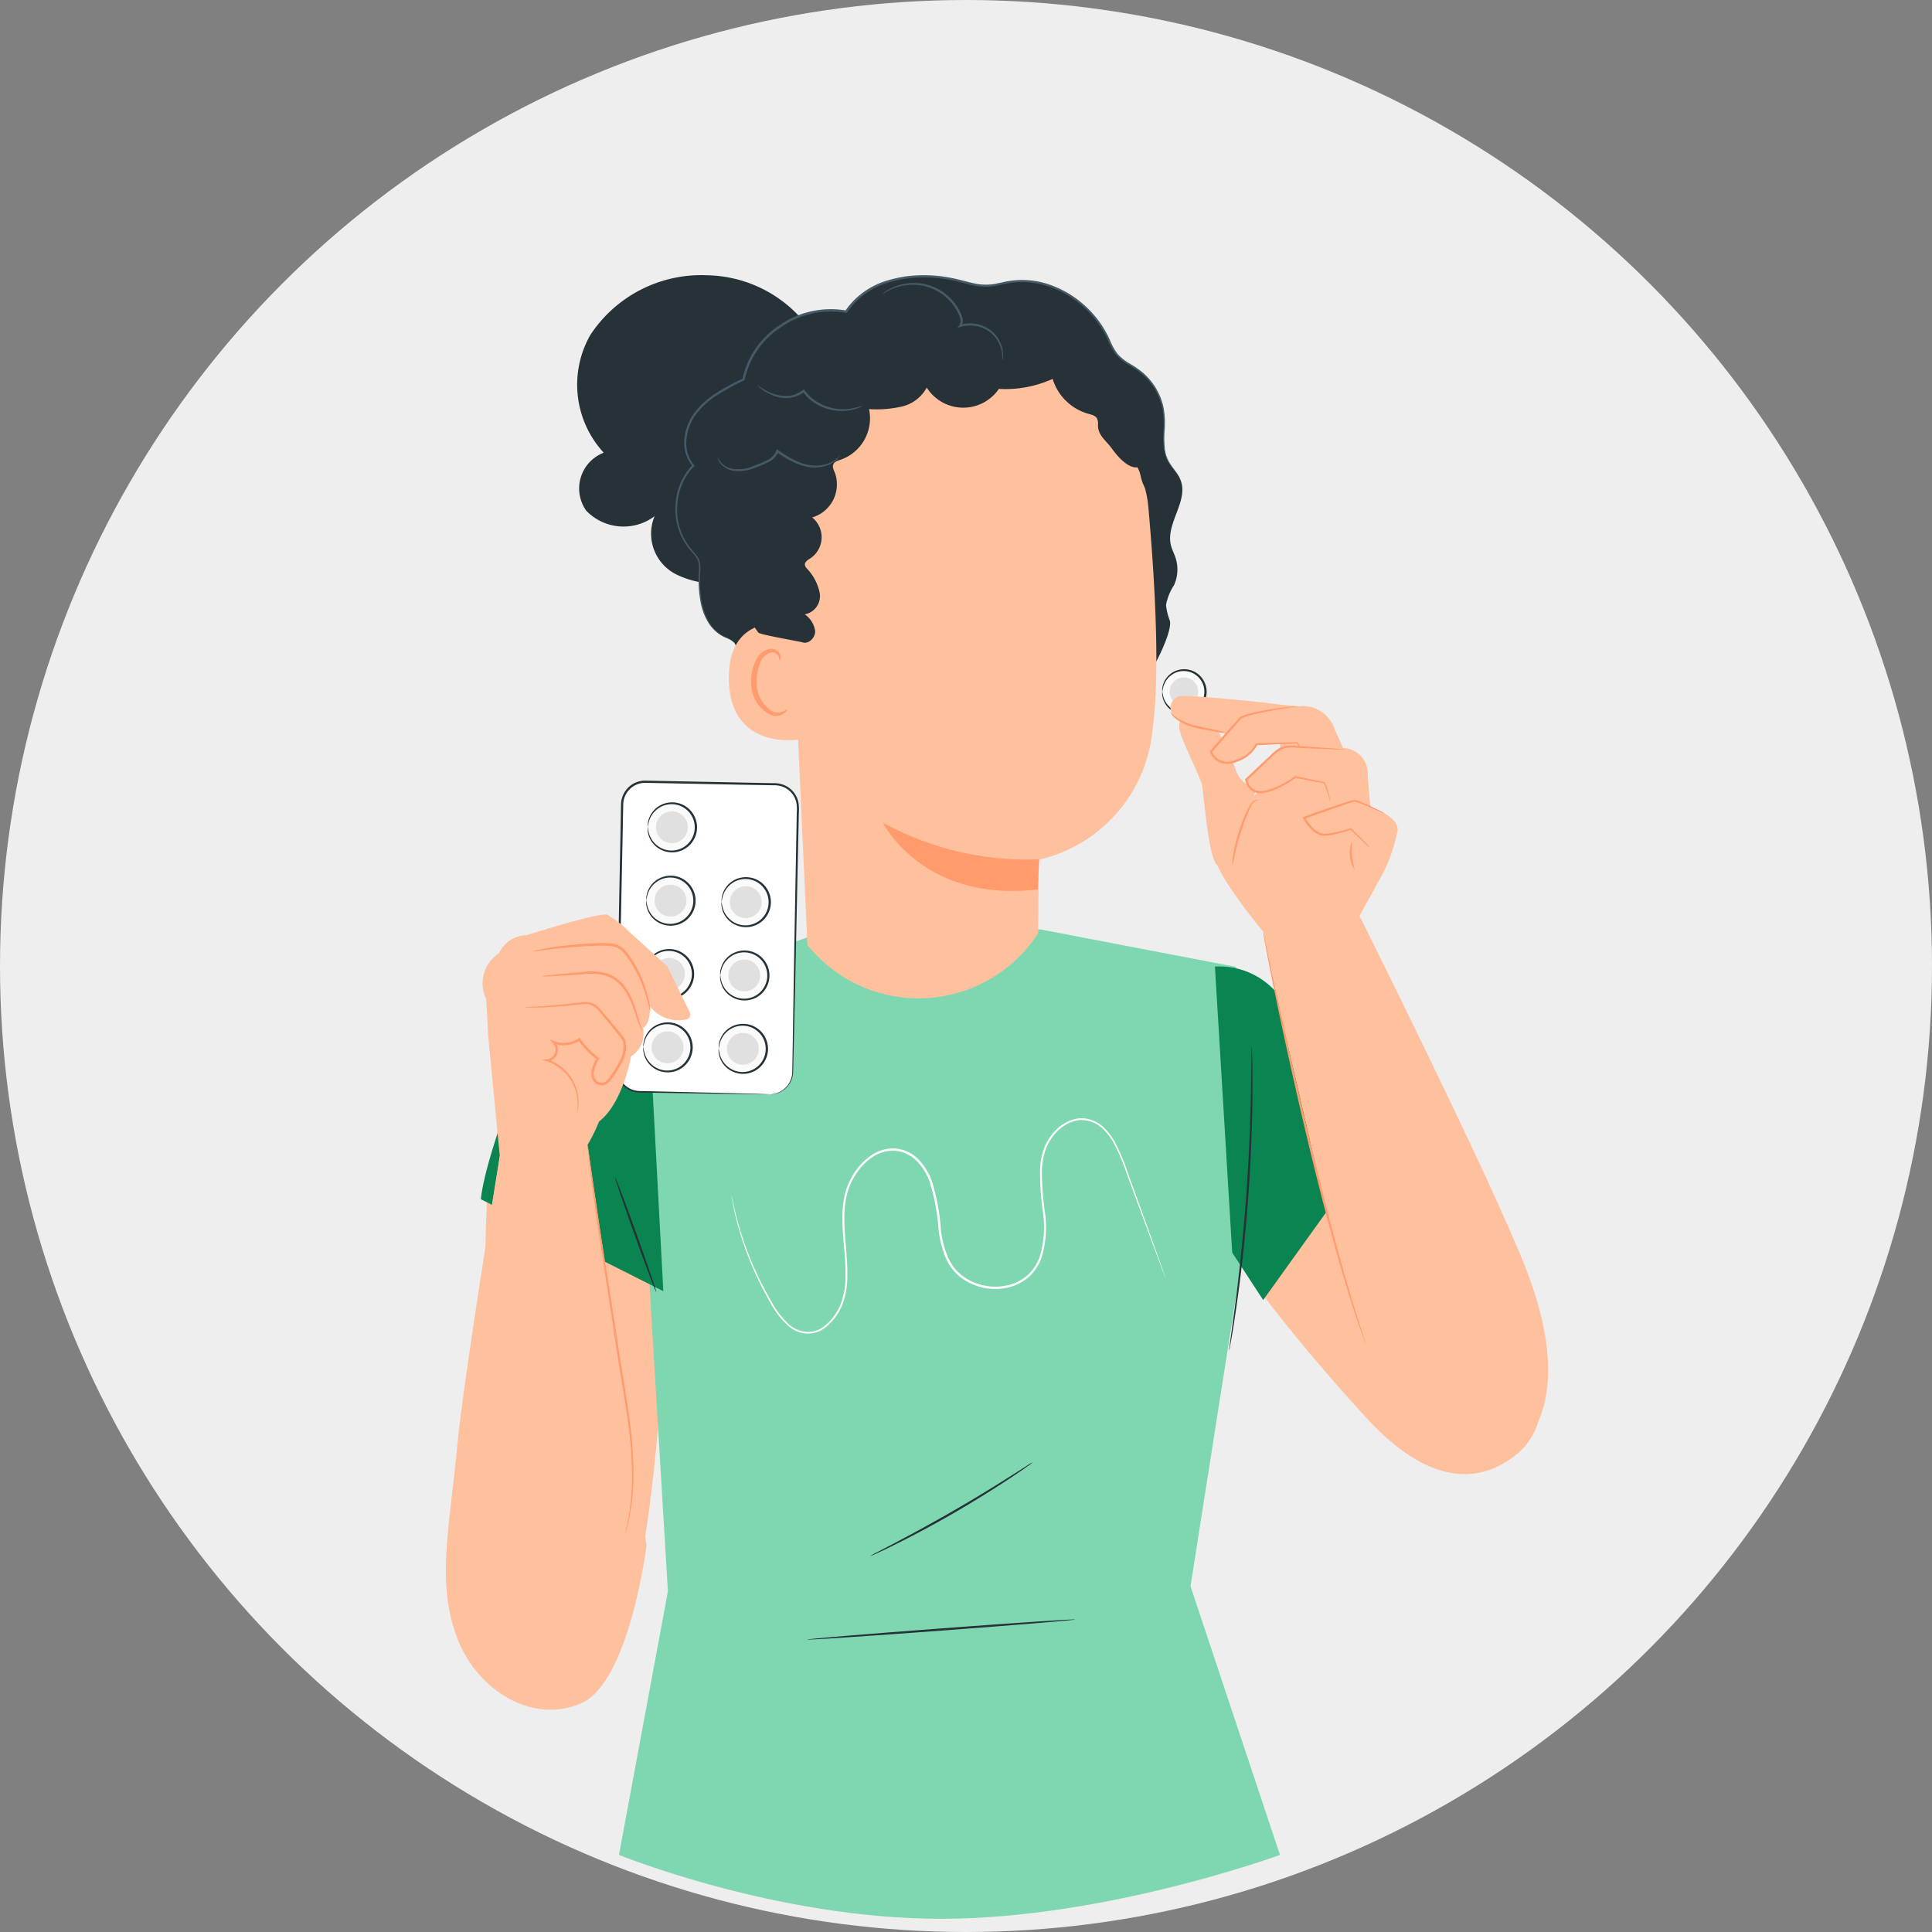
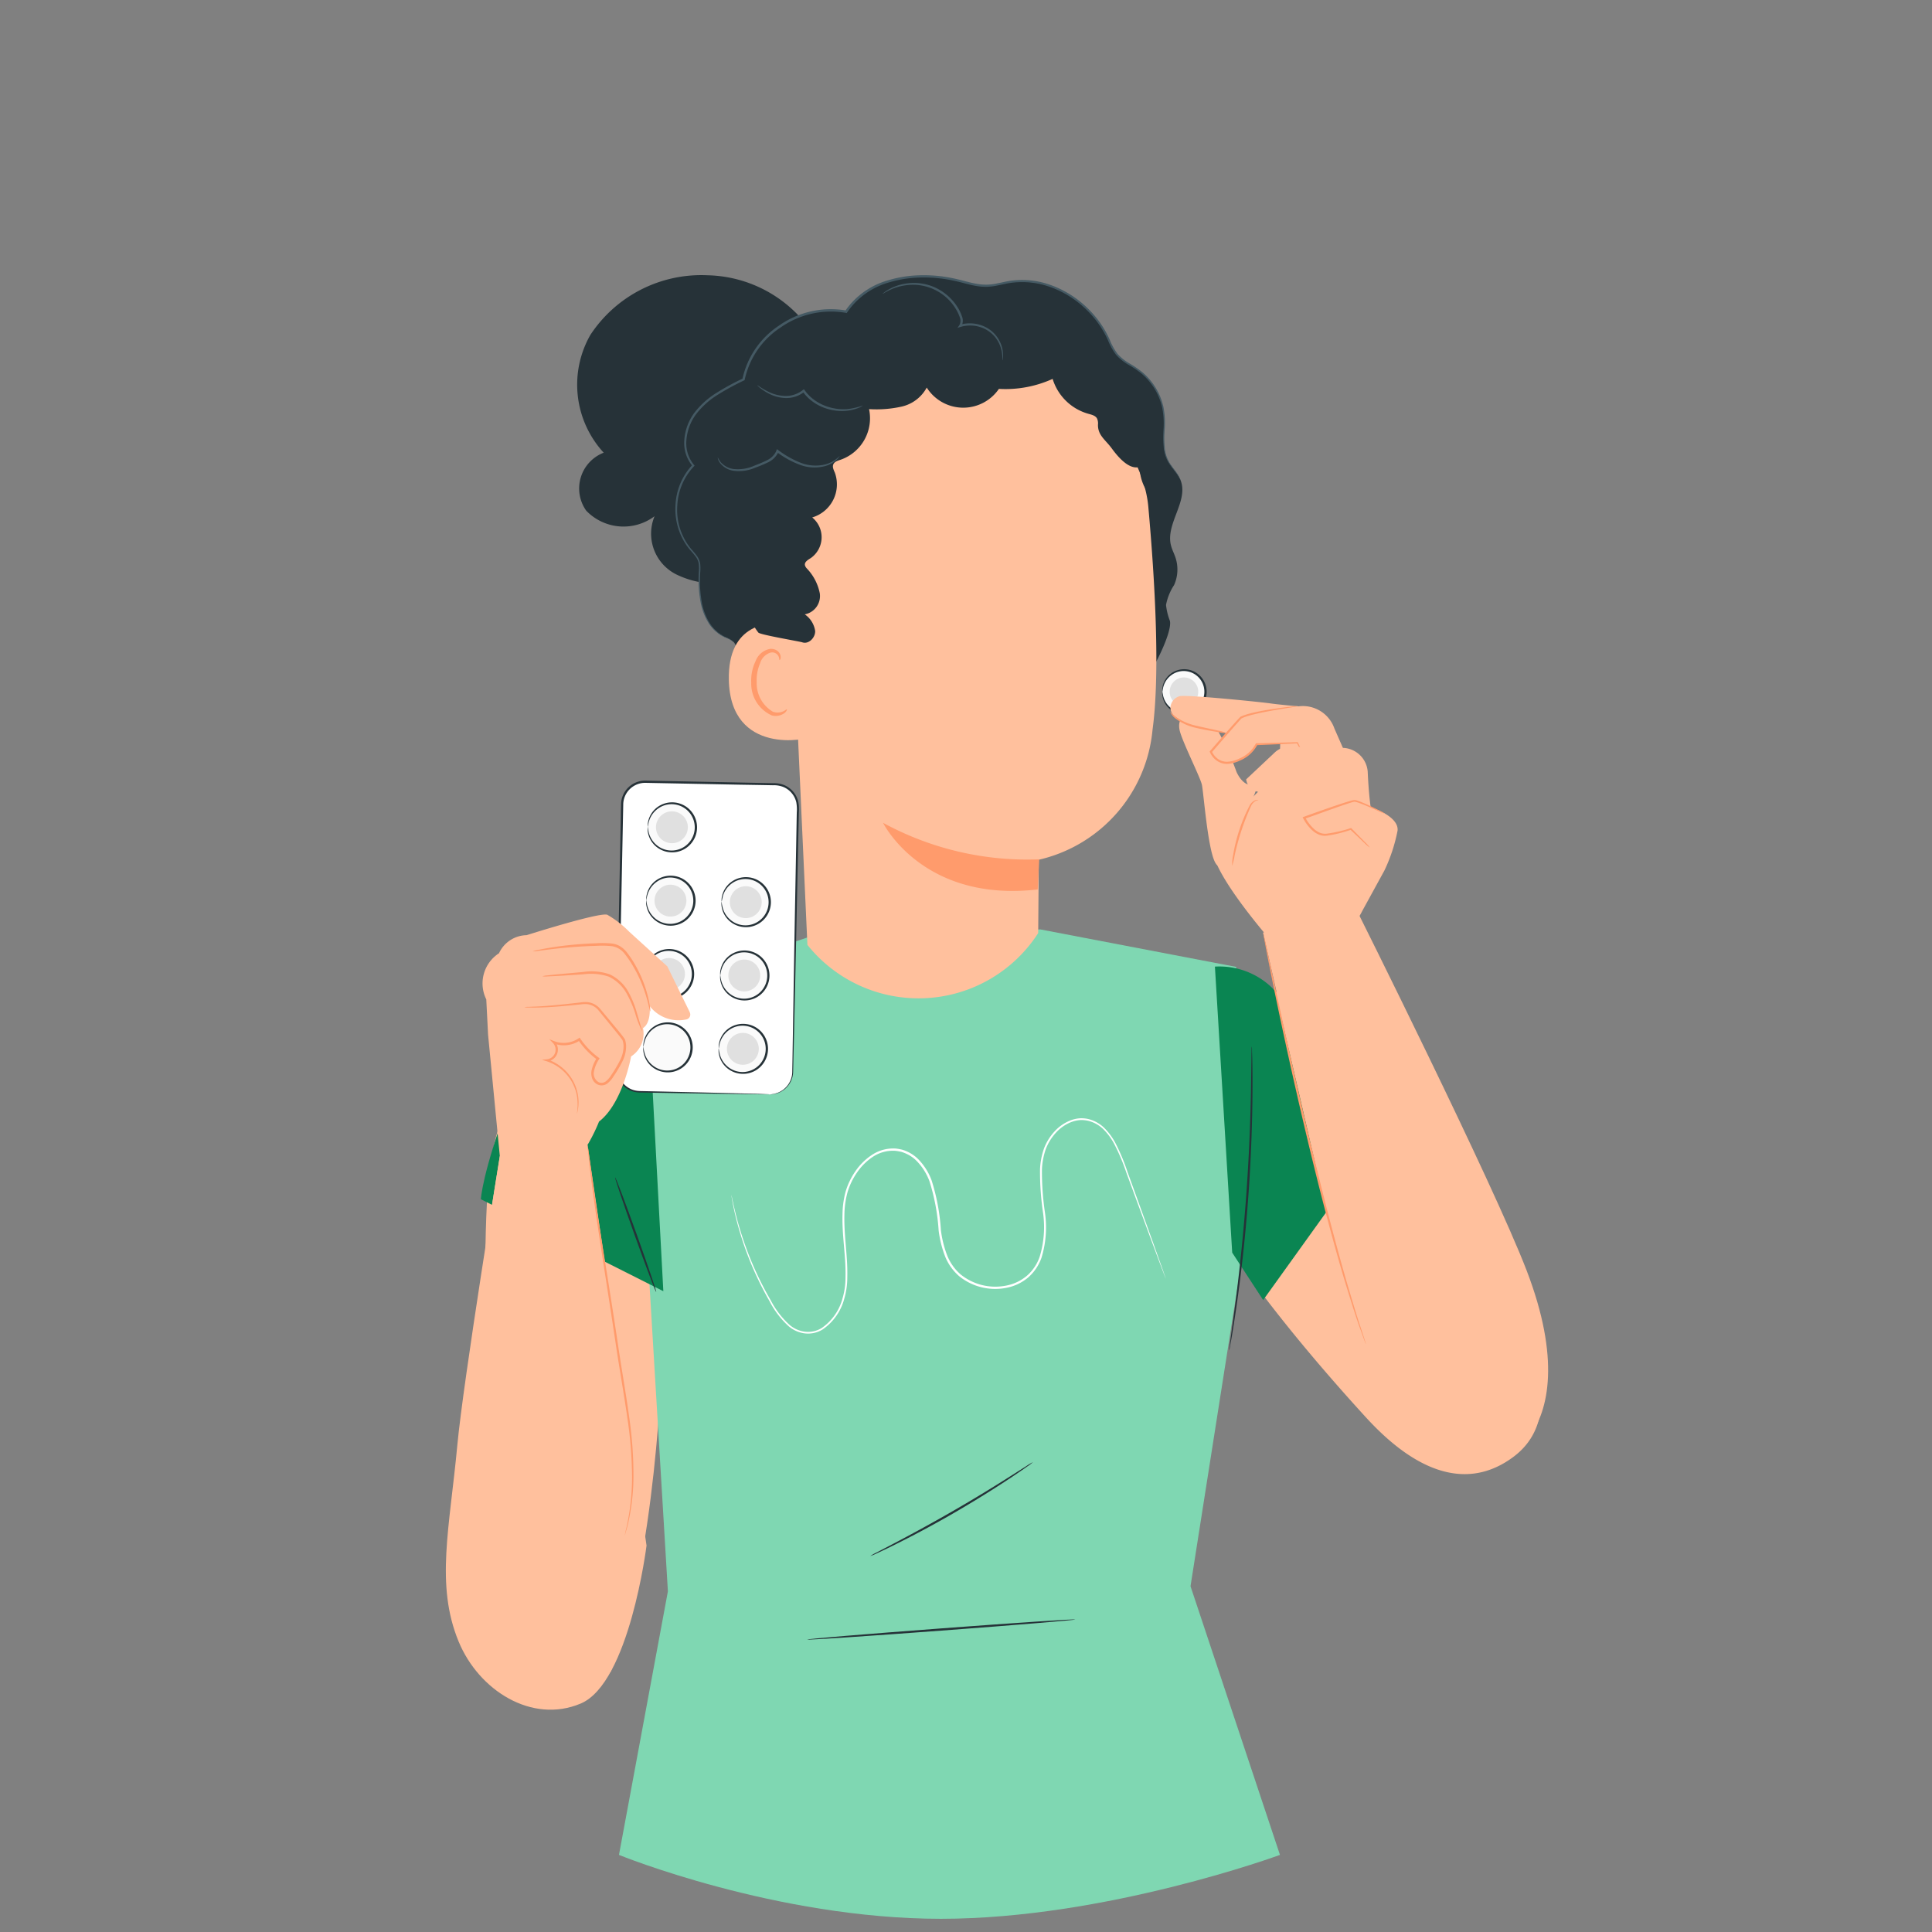
<svg xmlns="http://www.w3.org/2000/svg" width="130" height="130" viewBox="0 0 130 130">
  <rect x="0" y="0" width="130" height="130" fill="#808080" stroke="none" />
  <defs>
    <clipPath id="clip-path">
      <rect id="Rectangle_7820" data-name="Rectangle 7820" width="74.175" height="111.091" fill="none" />
    </clipPath>
  </defs>
  <g id="Group_48393" data-name="Group 48393" transform="translate(-160 -1022.563)">
-     <circle id="Ellipse_282" data-name="Ellipse 282" cx="65" cy="65" r="65" transform="translate(160 1022.563)" fill="#eee" />
    <g id="Group_44605" data-name="Group 44605" transform="translate(190 1041.08)">
      <g id="Group_44604" data-name="Group 44604" clip-path="url(#clip-path)">
        <path id="Path_25122" data-name="Path 25122" d="M83.637,91.945s1.991,5.848,12.762,17.638c3.971,4.347,7.33,4.632,9.957,2.649,4.411-3.328-.4-10.444-.4-10.444L91.586,82.3a6.911,6.911,0,0,0-4.621-2.925Z" transform="translate(-34.497 -32.738)" fill="#ffc09d" />
        <path id="Path_25123" data-name="Path 25123" d="M17.038,93.936l-4.4-9.943s-6.352,1.99-7.725,10.128c-1.062,6.3.323,27.757.323,27.757l7.718,6.732c3.086-7.337,3.468-21.311,3.468-21.311Z" transform="translate(-1.861 -34.644)" fill="#ffc09d" />
        <path id="Path_25124" data-name="Path 25124" d="M63.692,137.2l-6.019-18.079,3.447-21.95-.377-19.723L47.571,74.927l-15.677.54L18.343,80.1l2.744,15.683,1.42,23.684L19.215,137.2s10.546,4.3,21.665,4.3S63.692,137.2,63.692,137.2Z" transform="translate(-7.566 -30.905)" fill="#7fd7b2" />
        <path id="Path_25125" data-name="Path 25125" d="M4.011,96.045l12.277,6.187L15.213,82.111s-7.443,2.38-9.284,7.276-1.918,6.658-1.918,6.658" transform="translate(-1.654 -33.868)" fill="#0a8552" />
        <path id="Path_25126" data-name="Path 25126" d="M89.242,98.417l2.084,3.19,4.262-5.938L92.136,80.814a5.092,5.092,0,0,0-4.057-1.643Z" transform="translate(-36.33 -32.647)" fill="#0a8552" />
        <path id="Path_25127" data-name="Path 25127" d="M91.227,88.319a1.094,1.094,0,0,1,.016.209c0,.151.011.35.018.6.014.519.021,1.272.016,2.2-.008,1.86-.084,4.429-.293,7.26s-.517,5.384-.784,7.224c-.133.921-.25,1.664-.341,2.176q-.066.367-.106.589a1.143,1.143,0,0,1-.047.2,1.082,1.082,0,0,1,.018-.209l.079-.593L90.1,105.8c.24-1.842.529-4.394.74-7.221s.3-5.393.335-7.25c.013-.917.024-1.665.031-2.2,0-.249.007-.447.009-.6a1.115,1.115,0,0,1,.014-.209" transform="translate(-37 -36.429)" fill="#263238" />
        <path id="Path_25128" data-name="Path 25128" d="M19.379,103.314c.038-.014.689,1.7,1.454,3.837s1.354,3.874,1.316,3.887-.689-1.7-1.454-3.837-1.354-3.873-1.316-3.887" transform="translate(-7.992 -42.613)" fill="#263238" />
        <path id="Path_25129" data-name="Path 25129" d="M59.414,153.956c0,.041-4.035.375-9.017.748s-9.026.642-9.029.6,4.033-.375,9.017-.749,9.025-.642,9.028-.6" transform="translate(-17.063 -63.5)" fill="#263238" />
        <path id="Path_25130" data-name="Path 25130" d="M59.55,135.943a3.2,3.2,0,0,1-.4.3c-.26.186-.643.448-1.119.766-.954.634-2.291,1.479-3.8,2.353s-2.916,1.609-3.942,2.117c-.513.254-.931.454-1.223.586a3.29,3.29,0,0,1-.459.193,3.173,3.173,0,0,1,.434-.244l1.2-.627c1.013-.531,2.4-1.28,3.916-2.152s2.855-1.7,3.822-2.314l1.144-.726a3.23,3.23,0,0,1,.428-.253" transform="translate(-20.048 -56.072)" fill="#263238" />
        <path id="Path_25131" data-name="Path 25131" d="M61.939,107.364s-.025-.053-.066-.159l-.18-.471-.679-1.818c-.293-.791-.65-1.758-1.065-2.88q-.311-.843-.663-1.8a13.59,13.59,0,0,0-.834-1.97,4.094,4.094,0,0,0-.67-.92,2.215,2.215,0,0,0-1-.6,1.982,1.982,0,0,0-.6-.069,2.1,2.1,0,0,0-.6.13,2.739,2.739,0,0,0-1.042.719,3.438,3.438,0,0,0-.69,1.123,4.766,4.766,0,0,0-.252,1.347,18.793,18.793,0,0,0,.2,2.889,6.964,6.964,0,0,1-.231,3.056,3.144,3.144,0,0,1-.892,1.324,3.2,3.2,0,0,1-1.471.7,3.857,3.857,0,0,1-3.168-.776,3.456,3.456,0,0,1-.978-1.4,7.4,7.4,0,0,1-.411-1.677,13.893,13.893,0,0,0-.618-3.321,3.885,3.885,0,0,0-.869-1.371,2.328,2.328,0,0,0-.65-.459,2.538,2.538,0,0,0-.369-.144,3.677,3.677,0,0,0-.388-.07,2.449,2.449,0,0,0-1.491.375,3.9,3.9,0,0,0-1.1,1.075,4.649,4.649,0,0,0-.655,1.368,6.062,6.062,0,0,0-.2,1.477c-.028.99.095,1.956.157,2.9a13.837,13.837,0,0,1,.035,1.4,4.98,4.98,0,0,1-.2,1.348,3.627,3.627,0,0,1-1.47,2.084,1.866,1.866,0,0,1-1.193.256,2.07,2.07,0,0,1-1.07-.471,5.939,5.939,0,0,1-1.307-1.713c-.339-.59-.63-1.162-.882-1.706a21.55,21.55,0,0,1-1.09-2.872c-.244-.808-.385-1.448-.472-1.884-.046-.217-.071-.385-.091-.5s-.025-.17-.025-.17.016.056.04.167.055.277.106.494c.1.432.246,1.069.5,1.872a22.073,22.073,0,0,0,1.11,2.855c.254.541.548,1.108.888,1.693a5.89,5.89,0,0,0,1.291,1.679,1.972,1.972,0,0,0,1.019.444,1.76,1.76,0,0,0,1.122-.246,3.517,3.517,0,0,0,1.411-2.021,4.863,4.863,0,0,0,.193-1.317,13.783,13.783,0,0,0-.038-1.387c-.065-.939-.19-1.908-.163-2.912a6.19,6.19,0,0,1,.2-1.512,4.777,4.777,0,0,1,.673-1.41A4.028,4.028,0,0,1,42.2,98.994a2.6,2.6,0,0,1,1.579-.4,3.854,3.854,0,0,1,.413.075,2.656,2.656,0,0,1,.392.152,2.474,2.474,0,0,1,.688.486,4.03,4.03,0,0,1,.9,1.422,13.954,13.954,0,0,1,.627,3.353,7.241,7.241,0,0,0,.4,1.644,3.308,3.308,0,0,0,.936,1.344,3.717,3.717,0,0,0,3.046.747,3.057,3.057,0,0,0,1.406-.664,3,3,0,0,0,.854-1.266,6.836,6.836,0,0,0,.228-2.993,18.834,18.834,0,0,1-.2-2.911,4.859,4.859,0,0,1,.263-1.383,3.546,3.546,0,0,1,.718-1.163,2.853,2.853,0,0,1,1.09-.746,2.221,2.221,0,0,1,.636-.135,2.06,2.06,0,0,1,.634.076,2.319,2.319,0,0,1,1.043.636,4.206,4.206,0,0,1,.684.946,13.551,13.551,0,0,1,.83,1.988l.653,1.8,1.042,2.888.653,1.828.166.476c.036.108.052.164.052.164" transform="translate(-13.488 -39.827)" fill="#fff" />
        <path id="Path_25132" data-name="Path 25132" d="M23.809.006a8.93,8.93,0,0,0-7.884,4.017,6.759,6.759,0,0,0,.9,7.921,2.581,2.581,0,0,0-1.177,3.9,3.483,3.483,0,0,0,4.6.374A3.065,3.065,0,0,0,21.849,20.2a6.03,6.03,0,0,0,5.083-.028,9.036,9.036,0,0,0,3.679-3.251L31.283,4.58A8.693,8.693,0,0,0,23.809.006" transform="translate(-6.203 0)" fill="#263238" />
        <path id="Path_25133" data-name="Path 25133" d="M27.341,18.489a4.313,4.313,0,0,1,.2-5.63,2.887,2.887,0,0,1,.18-3.572,8.813,8.813,0,0,1,3.2-2.223,6.056,6.056,0,0,1,6.9-4.558c1.485-2.3,4.81-2.768,7.512-2.1a7.269,7.269,0,0,0,2,.355A11.724,11.724,0,0,0,48.809.511a6.515,6.515,0,0,1,6.624,3.76,4.895,4.895,0,0,0,.619,1.13,6.832,6.832,0,0,0,1.382,1,4.22,4.22,0,0,1,1.777,3.078c.081,1.029-.216,2.135.263,3.056.24.462.656.827.848,1.31.554,1.4-1,2.9-.652,4.362.072.3.22.573.316.864a2.555,2.555,0,0,1-.1,1.834,3.711,3.711,0,0,0-.542,1.335,4.137,4.137,0,0,0,.259,1.065c.215.872-1.6,4.324-2.364,4.828l-23.221,1A4.288,4.288,0,0,1,30.531,25.6a1.522,1.522,0,0,0-.246-.827,1.878,1.878,0,0,0-.649-.38c-1.524-.732-1.777-2.73-1.679-4.385a1.977,1.977,0,0,0-.038-.692,2.536,2.536,0,0,0-.579-.831" transform="translate(-10.885 -0.053)" fill="#263238" />
        <path id="Path_25134" data-name="Path 25134" d="M39.327,22.27A12.086,12.086,0,0,1,45.538,11.46a15.669,15.669,0,0,1,5.885-1.6,9.607,9.607,0,0,1,5.519.933c1.291.25,6.134,4.281,6.542,8.822.453,5.045.8,11.221.283,15.005a9.91,9.91,0,0,1-7.653,8.742c0-.012-.04,4.936-.04,4.936a9.575,9.575,0,0,1-15.515.811l-.014-.016Z" transform="translate(-16.216 -4.029)" fill="#ffc09d" />
        <path id="Path_25135" data-name="Path 25135" d="M60.577,65.174a20.265,20.265,0,0,1-10.506-2.457S52.723,68.1,60.479,67.2Z" transform="translate(-20.653 -25.869)" fill="#ff9b6c" />
        <path id="Path_25136" data-name="Path 25136" d="M37.91,41.815c-.015-.565-.717-1.88-1.291-1.953-1.532-.2-4.278-.011-4.209,3.771.095,5.169,5.393,4.011,5.4,3.862,0-.116.153-3.731.1-5.68" transform="translate(-13.368 -16.42)" fill="#ffc09d" />
        <path id="Path_25137" data-name="Path 25137" d="M37.37,46.86c-.024-.016-.092.065-.246.137a.943.943,0,0,1-.69.026,2.216,2.216,0,0,1-1.093-1.981,2.909,2.909,0,0,1,.234-1.294,1.052,1.052,0,0,1,.682-.7.475.475,0,0,1,.549.237c.073.144.042.248.07.256s.112-.088.066-.3a.573.573,0,0,0-.215-.32.708.708,0,0,0-.512-.123,1.287,1.287,0,0,0-.949.818,2.989,2.989,0,0,0-.293,1.446,2.335,2.335,0,0,0,1.387,2.209,1.008,1.008,0,0,0,.841-.152c.162-.13.187-.247.169-.256" transform="translate(-14.424 -17.648)" fill="#ff9b6c" />
        <path id="Path_25138" data-name="Path 25138" d="M62.768,17.955a3,3,0,0,1-1.758-2.729c-.7.224-1.447-.65-1.877-1.239s-.944-.879-.931-1.6a.8.8,0,0,0-.064-.418c-.112-.2-.366-.254-.587-.316a3.505,3.505,0,0,1-2.4-2.348,7.669,7.669,0,0,1-3.615.673A2.907,2.907,0,0,1,46.68,9.89a2.561,2.561,0,0,1-1.689,1.28,7.784,7.784,0,0,1-2.193.17,2.953,2.953,0,0,1-1.913,3.406c-.187.061-.4.122-.486.3s.019.389.1.574a2.321,2.321,0,0,1-1.525,3.009,1.715,1.715,0,0,1-.091,2.73c-.189.118-.437.261-.4.478a.491.491,0,0,0,.122.217,3.359,3.359,0,0,1,.88,1.687,1.253,1.253,0,0,1-1.013,1.408,1.651,1.651,0,0,1,.7,1.116c.019.449-.434.918-.868.766-.184-.064-2.834-.505-2.954-.656-1.55-1.948.278-4.188.363-6.653a15.748,15.748,0,0,1,2.109-7.038,11.742,11.742,0,0,1,1.817-2.537,15.939,15.939,0,0,1,2.858-2.163A14.735,14.735,0,0,1,46.69,5.9c2.841-.728,5.837.212,8.533,1.348a12.533,12.533,0,0,1,2.919,1.585,11.052,11.052,0,0,1,2.5,3.03A13.505,13.505,0,0,1,62.7,17.107" transform="translate(-14.322 -2.328)" fill="#263238" />
        <path id="Path_25139" data-name="Path 25139" d="M60.284,13.794a1.982,1.982,0,0,0-.3-.548c-.117-.169-.281-.365-.437-.617a2.357,2.357,0,0,1-.323-.958,7.341,7.341,0,0,1-.012-1.279,5.553,5.553,0,0,0-.083-1.533,4.282,4.282,0,0,0-1.411-2.325,6.465,6.465,0,0,0-.853-.586,3.284,3.284,0,0,1-.824-.657,4.172,4.172,0,0,1-.528-.96,6.745,6.745,0,0,0-1.341-1.965A6.888,6.888,0,0,0,52.08.879,6.364,6.364,0,0,0,50.792.444,5.832,5.832,0,0,0,49.4.326,6.654,6.654,0,0,0,48.684.4c-.236.042-.468.1-.7.143a3.5,3.5,0,0,1-1.415.038C46.091.5,45.622.347,45.13.241A9.55,9.55,0,0,0,42.068.047a8.255,8.255,0,0,0-1.545.32A5.228,5.228,0,0,0,37.9,2.153c-.064.087-.126.174-.19.26l.084-.035a6.054,6.054,0,0,0-4.536,1.017A5.75,5.75,0,0,0,30.8,7l.041-.053a16.919,16.919,0,0,0-1.83,1,5.549,5.549,0,0,0-1.48,1.362,3.5,3.5,0,0,0-.64,1.8,2.408,2.408,0,0,0,.554,1.734l0-.087A4.224,4.224,0,0,0,26.3,15.448,4.3,4.3,0,0,0,26.926,18a4.1,4.1,0,0,0,.365.5,5.629,5.629,0,0,1,.377.452,1.089,1.089,0,0,1,.2.5,3.152,3.152,0,0,1,0,.537,8.232,8.232,0,0,0,.11,1.96,4.05,4.05,0,0,0,.562,1.479,2.57,2.57,0,0,0,.847.817c.278.169.522.231.659.323a1.289,1.289,0,0,1,.2.151.609.609,0,0,0-.187-.167c-.136-.1-.38-.169-.649-.34a2.565,2.565,0,0,1-.818-.814,4.006,4.006,0,0,1-.536-1.462A8.245,8.245,0,0,1,27.963,20a3.04,3.04,0,0,0,0-.553,1.183,1.183,0,0,0-.214-.545,5.492,5.492,0,0,0-.381-.462,4.129,4.129,0,0,1-.946-2.983,4.119,4.119,0,0,1,1.122-2.6l.042-.042-.039-.044a2.278,2.278,0,0,1-.516-1.643,3.363,3.363,0,0,1,.62-1.729A5.408,5.408,0,0,1,29.1,8.071a16.971,16.971,0,0,1,1.816-.992l.035-.016.006-.036a5.606,5.606,0,0,1,2.4-3.5,5.9,5.9,0,0,1,4.414-.991l.05.01L37.85,2.5l.183-.25A5.069,5.069,0,0,1,40.573.514,8.1,8.1,0,0,1,42.085.2a9.392,9.392,0,0,1,3.009.187c.483.1.956.259,1.448.34a3.748,3.748,0,0,0,.743.056,4.485,4.485,0,0,0,.728-.1c.236-.048.467-.1.7-.144A6.607,6.607,0,0,1,49.4.469a5.722,5.722,0,0,1,1.36.112A6.282,6.282,0,0,1,52.02,1a6.779,6.779,0,0,1,2.058,1.452A6.625,6.625,0,0,1,55.4,4.38a4.243,4.243,0,0,0,.549.984,3.389,3.389,0,0,0,.854.677,6.472,6.472,0,0,1,.844.572,4.211,4.211,0,0,1,1.393,2.264,5.512,5.512,0,0,1,.095,1.512,7.276,7.276,0,0,0,.025,1.29,2.4,2.4,0,0,0,.344.974c.163.254.331.447.451.612a3.024,3.024,0,0,1,.254.389c.049.092.068.142.073.14" transform="translate(-10.846 0)" fill="#455a64" />
        <path id="Path_25140" data-name="Path 25140" d="M50.023,1.62c.008.011.137-.082.392-.212a3.637,3.637,0,0,1,1.145-.359A3.376,3.376,0,0,1,54.93,2.608a2.807,2.807,0,0,1,.28.578.63.63,0,0,1-.024.545l-.124.179.212-.065a2.242,2.242,0,0,1,1.643.147,2.087,2.087,0,0,1,.925.932,2.219,2.219,0,0,1,.231.846c.013.207,0,.321.011.322s.012-.027.022-.082a1.338,1.338,0,0,0,.021-.242,2.081,2.081,0,0,0-.194-.885,2.149,2.149,0,0,0-.952-1.008A2.359,2.359,0,0,0,55.228,3.7l.088.115a.773.773,0,0,0,.046-.676,2.938,2.938,0,0,0-.294-.613,3.53,3.53,0,0,0-1.705-1.411,3.467,3.467,0,0,0-1.82-.177,3.371,3.371,0,0,0-1.158.415,2.276,2.276,0,0,0-.276.187c-.06.047-.089.074-.086.078" transform="translate(-20.633 -0.367)" fill="#455a64" />
        <path id="Path_25141" data-name="Path 25141" d="M35.68,12.617c-.006.008.058.073.19.18a3.418,3.418,0,0,0,.61.39,2.58,2.58,0,0,0,1.065.281,1.927,1.927,0,0,0,1.3-.423l-.118-.014.161.208c.059.068.123.132.186.2a3.222,3.222,0,0,0,1.346.768,3.351,3.351,0,0,0,1.266.121,3,3,0,0,0,.829-.207,1.038,1.038,0,0,0,.272-.152,4.653,4.653,0,0,1-1.11.25,3.446,3.446,0,0,1-1.214-.149,3.184,3.184,0,0,1-1.276-.741c-.059-.063-.121-.124-.176-.187l-.153-.2-.054-.069-.063.055a1.814,1.814,0,0,1-1.2.4,2.6,2.6,0,0,1-1.022-.237c-.548-.252-.83-.5-.847-.478" transform="translate(-14.717 -5.204)" fill="#455a64" />
        <path id="Path_25142" data-name="Path 25142" d="M31.144,20.5c-.005,0,0,.033.016.095a.865.865,0,0,0,.125.247,1.419,1.419,0,0,0,.869.531,2.758,2.758,0,0,0,1.508-.2,8.535,8.535,0,0,0,.827-.344,1.432,1.432,0,0,0,.713-.67l.031-.084-.123.041a6.106,6.106,0,0,0,1.6.878,2.79,2.79,0,0,0,1.491.11,1.984,1.984,0,0,0,.905-.431,1.233,1.233,0,0,0,.186-.2c.036-.049.053-.077.049-.08s-.092.092-.274.23a2.08,2.08,0,0,1-.888.37,2.757,2.757,0,0,1-1.421-.138,6.262,6.262,0,0,1-1.55-.869l-.086-.062-.038.1-.026.071a1.3,1.3,0,0,1-.638.593c-.266.135-.546.242-.806.345a2.725,2.725,0,0,1-1.434.226,1.412,1.412,0,0,1-.841-.459,2.179,2.179,0,0,1-.19-.306" transform="translate(-12.845 -8.22)" fill="#455a64" />
        <path id="Path_25143" data-name="Path 25143" d="M29.845,79.053l-8.739-.172a1.543,1.543,0,0,1-1.513-1.575l.35-17.778a1.544,1.544,0,0,1,1.575-1.514l8.738.172a1.544,1.544,0,0,1,1.514,1.575l-.35,17.778a1.544,1.544,0,0,1-1.574,1.514" transform="translate(-8.081 -23.929)" fill="#fff" />
        <path id="Path_25144" data-name="Path 25144" d="M29.806,79a1.8,1.8,0,0,0,.616-.132,1.551,1.551,0,0,0,.6-.459,1.535,1.535,0,0,0,.331-.963c.026-1.593.063-3.889.109-6.723s.112-6.218.18-9.97q.006-.352.013-.708a2.761,2.761,0,0,0-.032-.7,1.479,1.479,0,0,0-.861-1.027,1.7,1.7,0,0,0-.7-.12l-.748-.014L27.8,58.159l-6.321-.123a1.474,1.474,0,0,0-1.5,1.429q-.007.4-.016.793-.031,1.582-.062,3.115c-.042,2.042-.082,4.012-.12,5.888s-.077,3.659-.112,5.328q-.027,1.251-.052,2.414a2.608,2.608,0,0,0,.021.562,1.451,1.451,0,0,0,.2.5,1.511,1.511,0,0,0,.81.636,1.644,1.644,0,0,0,.5.074l.513.011.986.022,1.805.041,2.891.069,1.827.049.475.017c.107,0,.162.011.162.011s-.056,0-.163,0l-.475,0-1.828-.022-2.891-.045-1.807-.03-.986-.016-.512-.009a1.741,1.741,0,0,1-.533-.076,1.614,1.614,0,0,1-.871-.678,1.563,1.563,0,0,1-.214-.539A2.757,2.757,0,0,1,19.5,77q.021-1.162.043-2.415c.032-1.669.065-3.452.1-5.329s.073-3.846.112-5.888q.031-1.532.061-3.115c0-.264.011-.529.016-.794a1.62,1.62,0,0,1,1.65-1.572l6.32.126,1.518.031.748.015a1.829,1.829,0,0,1,.75.132,1.616,1.616,0,0,1,.941,1.125,2.881,2.881,0,0,1,.035.73q-.007.356-.015.708c-.08,3.751-.152,7.13-.212,9.969s-.119,5.129-.156,6.721a1.568,1.568,0,0,1-.976,1.449,1.62,1.62,0,0,1-.465.106c-.108,0-.162,0-.162,0" transform="translate(-8.042 -23.877)" fill="#263238" />
        <path id="Path_25145" data-name="Path 25145" d="M23.13,62.064a1.622,1.622,0,1,0,1.654-1.59,1.623,1.623,0,0,0-1.654,1.59" transform="translate(-9.54 -24.943)" fill="#fafafa" />
        <path id="Path_25146" data-name="Path 25146" d="M23.121,62.021c-.005,0-.008-.036-.008-.1a1.234,1.234,0,0,1,.039-.3,1.614,1.614,0,0,1,.6-.917,1.675,1.675,0,0,1,2.371.376,1.68,1.68,0,0,1-.039,2,1.675,1.675,0,0,1-2.384.283,1.615,1.615,0,0,1-.568-.939,1.238,1.238,0,0,1-.027-.3c0-.069.006-.1.012-.1s.008.145.071.391a1.619,1.619,0,0,0,.577.871,1.559,1.559,0,1,0,.049-2.5,1.616,1.616,0,0,0-.61.847c-.073.243-.071.389-.086.388" transform="translate(-9.531 -24.9)" fill="#263238" />
        <path id="Path_25147" data-name="Path 25147" d="M26.21,62.5a1.072,1.072,0,1,1-1.051-1.093A1.072,1.072,0,0,1,26.21,62.5" transform="translate(-9.927 -25.33)" fill="#e0e0e0" />
        <path id="Path_25148" data-name="Path 25148" d="M22.964,70.463a1.622,1.622,0,1,0,1.654-1.59,1.623,1.623,0,0,0-1.654,1.59" transform="translate(-9.472 -28.408)" fill="#fafafa" />
        <path id="Path_25149" data-name="Path 25149" d="M22.955,70.42c-.005,0-.008-.036-.008-.1a1.234,1.234,0,0,1,.039-.3,1.614,1.614,0,0,1,.6-.917,1.675,1.675,0,0,1,2.371.376,1.68,1.68,0,0,1-.039,2,1.675,1.675,0,0,1-2.384.283,1.615,1.615,0,0,1-.568-.939,1.238,1.238,0,0,1-.027-.3c0-.069.006-.1.012-.1s.008.145.071.391a1.619,1.619,0,0,0,.577.871,1.559,1.559,0,1,0,.049-2.5,1.616,1.616,0,0,0-.61.847c-.073.243-.071.389-.086.388" transform="translate(-9.463 -28.364)" fill="#263238" />
        <path id="Path_25150" data-name="Path 25150" d="M26.045,70.9a1.072,1.072,0,1,1-1.051-1.093A1.072,1.072,0,0,1,26.045,70.9" transform="translate(-9.859 -28.794)" fill="#e0e0e0" />
        <path id="Path_25151" data-name="Path 25151" d="M31.588,70.632a1.622,1.622,0,1,0,1.654-1.59,1.623,1.623,0,0,0-1.654,1.59" transform="translate(-13.029 -28.477)" fill="#fafafa" />
-         <path id="Path_25152" data-name="Path 25152" d="M31.579,70.589c-.005,0-.008-.036-.008-.1a1.234,1.234,0,0,1,.039-.3,1.614,1.614,0,0,1,.6-.917,1.675,1.675,0,0,1,2.371.376,1.68,1.68,0,0,1-.039,2,1.675,1.675,0,0,1-2.384.283,1.615,1.615,0,0,1-.568-.939,1.238,1.238,0,0,1-.027-.3c0-.069.006-.1.012-.1s.008.145.071.391a1.619,1.619,0,0,0,.577.871,1.559,1.559,0,1,0,.049-2.5,1.616,1.616,0,0,0-.61.847c-.073.243-.071.389-.086.388" transform="translate(-13.02 -28.434)" fill="#263238" />
+         <path id="Path_25152" data-name="Path 25152" d="M31.579,70.589c-.005,0-.008-.036-.008-.1a1.234,1.234,0,0,1,.039-.3,1.614,1.614,0,0,1,.6-.917,1.675,1.675,0,0,1,2.371.376,1.68,1.68,0,0,1-.039,2,1.675,1.675,0,0,1-2.384.283,1.615,1.615,0,0,1-.568-.939,1.238,1.238,0,0,1-.027-.3c0-.069.006-.1.012-.1s.008.145.071.391a1.619,1.619,0,0,0,.577.871,1.559,1.559,0,1,0,.049-2.5,1.616,1.616,0,0,0-.61.847" transform="translate(-13.02 -28.434)" fill="#263238" />
        <path id="Path_25153" data-name="Path 25153" d="M34.668,71.073a1.072,1.072,0,1,1-1.051-1.093,1.072,1.072,0,0,1,1.051,1.093" transform="translate(-13.415 -28.864)" fill="#e0e0e0" />
        <path id="Path_25154" data-name="Path 25154" d="M22.8,78.862a1.622,1.622,0,1,0,1.654-1.59,1.623,1.623,0,0,0-1.654,1.59" transform="translate(-9.404 -31.872)" fill="#fafafa" />
        <path id="Path_25155" data-name="Path 25155" d="M22.79,78.819c-.005,0-.008-.036-.008-.1a1.234,1.234,0,0,1,.039-.3,1.614,1.614,0,0,1,.6-.917,1.675,1.675,0,0,1,2.371.376,1.68,1.68,0,0,1-.039,2,1.675,1.675,0,0,1-2.384.283,1.615,1.615,0,0,1-.568-.939,1.238,1.238,0,0,1-.027-.3c0-.069.006-.1.012-.1s.008.145.071.391a1.619,1.619,0,0,0,.577.871,1.559,1.559,0,1,0,.049-2.5,1.616,1.616,0,0,0-.61.847c-.073.243-.071.389-.086.388" transform="translate(-9.395 -31.828)" fill="#263238" />
        <path id="Path_25156" data-name="Path 25156" d="M25.879,79.3a1.072,1.072,0,1,1-1.051-1.093A1.072,1.072,0,0,1,25.879,79.3" transform="translate(-9.79 -32.258)" fill="#e0e0e0" />
        <path id="Path_25157" data-name="Path 25157" d="M31.423,79.032a1.622,1.622,0,1,0,1.654-1.59,1.623,1.623,0,0,0-1.654,1.59" transform="translate(-12.961 -31.942)" fill="#fafafa" />
        <path id="Path_25158" data-name="Path 25158" d="M31.414,78.989c-.005,0-.008-.036-.008-.1a1.234,1.234,0,0,1,.039-.3,1.614,1.614,0,0,1,.6-.917,1.675,1.675,0,0,1,2.371.376,1.68,1.68,0,0,1-.039,2A1.675,1.675,0,0,1,32,80.331a1.615,1.615,0,0,1-.568-.939,1.238,1.238,0,0,1-.027-.3c0-.069.006-.1.012-.1s.008.145.071.391a1.619,1.619,0,0,0,.577.871,1.559,1.559,0,1,0,.049-2.5,1.616,1.616,0,0,0-.61.847c-.073.243-.071.389-.086.388" transform="translate(-12.952 -31.899)" fill="#263238" />
        <path id="Path_25159" data-name="Path 25159" d="M34.5,79.472a1.072,1.072,0,1,1-1.051-1.093A1.072,1.072,0,0,1,34.5,79.472" transform="translate(-13.347 -32.329)" fill="#e0e0e0" />
        <path id="Path_25160" data-name="Path 25160" d="M22.634,87.261a1.622,1.622,0,1,0,1.654-1.59,1.623,1.623,0,0,0-1.654,1.59" transform="translate(-9.336 -35.336)" fill="#fafafa" />
        <path id="Path_25161" data-name="Path 25161" d="M22.625,87.218c-.005,0-.008-.036-.008-.1a1.234,1.234,0,0,1,.039-.3,1.614,1.614,0,0,1,.6-.917,1.675,1.675,0,0,1,2.371.376,1.68,1.68,0,0,1-.039,2,1.675,1.675,0,0,1-2.384.283,1.615,1.615,0,0,1-.568-.939,1.238,1.238,0,0,1-.027-.3c0-.069.006-.1.012-.1s.008.145.071.391a1.619,1.619,0,0,0,.577.871,1.559,1.559,0,1,0,.049-2.5,1.616,1.616,0,0,0-.61.847c-.073.243-.071.389-.086.388" transform="translate(-9.327 -35.293)" fill="#263238" />
-         <path id="Path_25162" data-name="Path 25162" d="M25.714,87.7a1.072,1.072,0,1,1-1.051-1.093A1.072,1.072,0,0,1,25.714,87.7" transform="translate(-9.722 -35.723)" fill="#e0e0e0" />
        <path id="Path_25163" data-name="Path 25163" d="M31.257,87.431a1.622,1.622,0,1,0,1.654-1.59,1.623,1.623,0,0,0-1.654,1.59" transform="translate(-12.892 -35.406)" fill="#fafafa" />
        <path id="Path_25164" data-name="Path 25164" d="M31.248,87.388c-.005,0-.008-.036-.008-.1a1.234,1.234,0,0,1,.039-.3,1.614,1.614,0,0,1,.6-.917,1.675,1.675,0,0,1,2.371.376,1.68,1.68,0,0,1-.039,2,1.675,1.675,0,0,1-2.384.283,1.615,1.615,0,0,1-.568-.939,1.238,1.238,0,0,1-.027-.3c0-.069.006-.1.012-.1s.008.145.071.391a1.619,1.619,0,0,0,.577.871,1.559,1.559,0,1,0,.049-2.5,1.616,1.616,0,0,0-.61.847c-.073.243-.071.389-.086.388" transform="translate(-12.883 -35.363)" fill="#263238" />
        <path id="Path_25165" data-name="Path 25165" d="M34.337,87.871a1.072,1.072,0,1,1-1.051-1.093,1.072,1.072,0,0,1,1.051,1.093" transform="translate(-13.279 -35.793)" fill="#e0e0e0" />
        <path id="Path_25166" data-name="Path 25166" d="M18.156,79.808l-1.519-3.1-2.566-2.333A6.883,6.883,0,0,0,12.6,73.237c-.508-.193-5.432,1.373-5.432,1.373a2.082,2.082,0,0,0-1.856,1.216,2.416,2.416,0,0,0-.856,3.106l.12,2.371.79,8.167-.621,3.884s3.206-1.85,4.746-2.691,2.55-3.511,2.55-3.511c1.6-1.226,2.159-4.383,2.159-4.383a1.823,1.823,0,0,0,.8-1.907c.574-.364.447-1.488.447-1.488a2.445,2.445,0,0,0,2.455.908.333.333,0,0,0,.247-.474" transform="translate(-1.735 -30.201)" fill="#ffc09d" />
        <path id="Path_25167" data-name="Path 25167" d="M9.015,83.584a1.238,1.238,0,0,1,.236-.016l.676-.029c.587-.029,1.432-.106,2.477-.227l.4-.046a1.909,1.909,0,0,1,.434-.019,1.3,1.3,0,0,1,.828.413l1.265,1.521c.11.135.221.271.33.417.027.037.054.073.08.115a.42.42,0,0,1,.04.078l.018.069a1.386,1.386,0,0,1,.048.283,2.273,2.273,0,0,1-.26,1.115,8.782,8.782,0,0,1-.595,1,1.711,1.711,0,0,1-.409.465.646.646,0,0,1-.653.069.716.716,0,0,1-.36-.391,1.071,1.071,0,0,1-.056-.508,2.415,2.415,0,0,1,.363-.886l.024.113A5.306,5.306,0,0,1,12.629,85.8l.116.022a1.942,1.942,0,0,1-1.79.2l.085-.125a.793.793,0,0,1-.508,1.337l.015-.135a3.127,3.127,0,0,1,1.518,1.112,3.014,3.014,0,0,1,.546,1.324,2.94,2.94,0,0,1,0,.912,2.013,2.013,0,0,1-.049.233c-.015.052-.024.078-.027.077a3.735,3.735,0,0,0,0-1.208,2.981,2.981,0,0,0-.558-1.271A3.032,3.032,0,0,0,10.5,87.226l-.323-.1.338-.03a.669.669,0,0,0,.54-.4A.662.662,0,0,0,10.928,86l-.247-.256.332.131a1.785,1.785,0,0,0,1.637-.191l.069-.048.047.069A5.19,5.19,0,0,0,14,86.981l.063.046-.039.068a2.267,2.267,0,0,0-.34.82.669.669,0,0,0,.316.719.468.468,0,0,0,.479-.053,1.566,1.566,0,0,0,.364-.418,8.614,8.614,0,0,0,.585-.979,2.106,2.106,0,0,0,.247-1.029,1.241,1.241,0,0,0-.041-.251l-.016-.062A.216.216,0,0,0,15.6,85.8c-.022-.034-.047-.069-.073-.1-.1-.141-.214-.278-.323-.413l-1.247-1.525a1.161,1.161,0,0,0-.734-.377,1.749,1.749,0,0,0-.406.014l-.4.04c-1.046.106-1.9.165-2.488.172-.294.006-.523,0-.678,0a1.238,1.238,0,0,1-.236-.019" transform="translate(-3.718 -34.334)" fill="#ff9b6c" />
        <path id="Path_25168" data-name="Path 25168" d="M17.784,83.785a6.259,6.259,0,0,1-.486-1.237,7.169,7.169,0,0,0-.563-1.307,2.7,2.7,0,0,0-1.217-1.157,3.736,3.736,0,0,0-1.7-.158l-1.438.093c-.41.023-.741.04-.971.048a1.446,1.446,0,0,1-.358-.006A1.4,1.4,0,0,1,11.4,80c.228-.028.558-.063.966-.1l1.435-.13a3.765,3.765,0,0,1,1.78.158,2.8,2.8,0,0,1,1.289,1.238,6.593,6.593,0,0,1,.541,1.349q.161.546.276.931a1.671,1.671,0,0,1,.093.345" transform="translate(-4.558 -32.885)" fill="#ff9b6c" />
        <path id="Path_25169" data-name="Path 25169" d="M17.849,81.083c-.032.006-.108-.6-.434-1.509a9,9,0,0,0-.72-1.533,6.785,6.785,0,0,0-.559-.823,1.343,1.343,0,0,0-.854-.517,6.536,6.536,0,0,0-1.066-.022c-.349.009-.686.024-1.006.043-.641.038-1.217.092-1.7.146s-.874.106-1.143.142a2.093,2.093,0,0,1-.422.04,1.886,1.886,0,0,1,.411-.107c.267-.056.656-.128,1.139-.2s1.061-.137,1.706-.185c.322-.024.66-.042,1.012-.054a6.442,6.442,0,0,1,1.1.021,1.416,1.416,0,0,1,.545.2,1.826,1.826,0,0,1,.412.377,6.682,6.682,0,0,1,.568.852,8.389,8.389,0,0,1,.7,1.575,7.513,7.513,0,0,1,.277,1.126,1.628,1.628,0,0,1,.04.423" transform="translate(-4.101 -31.551)" fill="#ff9b6c" />
        <path id="Path_25170" data-name="Path 25170" d="M3.635,100.358S1.174,115.493.774,119.8c-.519,5.593-1.486,9.409.083,13.222,1.357,3.3,4.938,5.563,8.217,4.179s4.43-10.634,4.43-10.634L9.537,99.621Z" transform="translate(0 -41.09)" fill="#ffc09d" />
        <path id="Path_25171" data-name="Path 25171" d="M18.737,125.889a.242.242,0,0,1,.009-.069c.011-.053.025-.118.042-.2.032-.173.11-.423.161-.754a15.572,15.572,0,0,0,.274-2.819,27.951,27.951,0,0,0-.334-4.191c-.223-1.57-.535-3.288-.8-5.1-.542-3.623-1.079-6.9-1.405-9.277-.165-1.19-.286-2.154-.359-2.822q-.049-.486-.079-.769c-.006-.081-.012-.147-.016-.2a.225.225,0,0,1,0-.069.262.262,0,0,1,.015.068l.031.2c.026.187.062.443.106.766.09.666.226,1.627.4,2.814.352,2.375.905,5.646,1.448,9.271.264,1.811.572,3.529.788,5.1a27.05,27.05,0,0,1,.3,4.211A14.506,14.506,0,0,1,19,124.88c-.06.331-.146.579-.188.751-.023.078-.041.142-.056.193a.245.245,0,0,1-.024.065" transform="translate(-6.694 -41.09)" fill="#ff9b6c" />
        <path id="Path_25172" data-name="Path 25172" d="M99.836,72.51s9.233,18.471,11.5,24.377,1.5,9.412.169,11.19-7.7-.483-7.974-.634c-1.214-.662-3.721-5.939-3.721-5.939L93.6,74.143Z" transform="translate(-38.609 -29.908)" fill="#ffc09d" />
        <path id="Path_25173" data-name="Path 25173" d="M100.51,102.963a.282.282,0,0,1-.031-.067l-.076-.2-.283-.783c-.251-.678-.562-1.676-.945-2.91-.751-2.472-1.668-5.922-2.583-9.755s-1.67-7.322-2.193-9.852c-.261-1.264-.465-2.29-.6-3-.064-.346-.115-.619-.152-.818-.014-.086-.026-.157-.035-.213a.289.289,0,0,1-.007-.073.248.248,0,0,1,.022.071c.014.056.029.125.05.21.043.2.1.468.179.813l.646,2.989c.548,2.523,1.317,6.006,2.234,9.839s1.814,7.282,2.54,9.76c.37,1.236.665,2.239.9,2.921l.256.791c.026.084.046.152.063.207a.291.291,0,0,1,.017.072" transform="translate(-38.608 -31.055)" fill="#ff9b6c" />
        <path id="Path_25174" data-name="Path 25174" d="M84.3,50.314s-.422.2-.3.9,1.4,3.2,1.511,3.731.384,4.187.865,5.167.714-1.056.714-1.056l1.879-3.281.379-.966s-.856.645-1.509-.735a18.869,18.869,0,0,0-1.456-3.132c-.681-.953-1.417-1.089-2.083-.626" transform="translate(-34.636 -20.647)" fill="#ffc09d" />
        <path id="Path_25175" data-name="Path 25175" d="M87.736,51.147a2.81,2.81,0,0,1-.622-.055,8.172,8.172,0,0,1-1.478-.314,5.075,5.075,0,0,1-1.364-.657,1.236,1.236,0,0,1-.324-.335c-.059-.1-.062-.162-.056-.162a1.629,1.629,0,0,0,.44.412,6.362,6.362,0,0,0,1.352.6,12.5,12.5,0,0,0,1.448.351,2.535,2.535,0,0,1,.6.157" transform="translate(-34.602 -20.468)" fill="#ff9b6c" />
        <path id="Path_25176" data-name="Path 25176" d="M82.058,46.683a1.454,1.454,0,1,0,1.454-1.454,1.454,1.454,0,0,0-1.454,1.454" transform="translate(-33.846 -18.655)" fill="#fafafa" />
        <path id="Path_25177" data-name="Path 25177" d="M82.051,46.639c-.005,0-.008-.032-.01-.093a1.111,1.111,0,0,1,.028-.269,1.448,1.448,0,0,1,.525-.835,1.507,1.507,0,0,1,2.14.3,1.512,1.512,0,0,1,0,1.8,1.506,1.506,0,0,1-2.14.295A1.447,1.447,0,0,1,82.068,47a1.111,1.111,0,0,1-.028-.269c0-.062,0-.093.01-.093s.012.129.073.348a1.449,1.449,0,0,0,.532.767,1.391,1.391,0,1,0,0-2.229,1.447,1.447,0,0,0-.532.767c-.062.219-.059.348-.073.348" transform="translate(-33.839 -18.612)" fill="#263238" />
        <path id="Path_25178" data-name="Path 25178" d="M84.819,47.03a.961.961,0,1,1-.961-.961.961.961,0,0,1,.961.961" transform="translate(-34.192 -19.002)" fill="#e0e0e0" />
        <path id="Path_25179" data-name="Path 25179" d="M82.995,48.883a.848.848,0,0,1,.615-.681c.527-.11,5.513.4,6.084.484s1.911.2,1.911.2a2.247,2.247,0,0,1,2.416,1.494l.571,1.3a1.735,1.735,0,0,1,1.669,1.6c.066,1.516.2,2.394.2,2.394s1.9.582,1.81,1.57a11.128,11.128,0,0,1-.887,2.691L95.9,62.644a4.368,4.368,0,0,1-4.087,2.444H90.126s-4-4.468-4.3-6.448,2.253-3.185,2.253-3.185l2.248-2.3.051-1.97a45.67,45.67,0,0,1-5.815-.969c-1.011-.422-1.625-.68-1.571-1.33" transform="translate(-34.231 -19.875)" fill="#ffc09d" />
        <path id="Path_25180" data-name="Path 25180" d="M103.713,64.878a3.091,3.091,0,0,0,.162,1.855" transform="translate(-42.748 -26.76)" fill="#ffc09d" />
-         <path id="Path_25181" data-name="Path 25181" d="M103.825,66.733a2.1,2.1,0,0,1-.162-1.855c.042.009-.036.424.011.934s.192.9.151.921" transform="translate(-42.698 -26.76)" fill="#ff9b6c" />
        <path id="Path_25182" data-name="Path 25182" d="M93.438,49.362a19.793,19.793,0,0,0-3.784.76c-.082.041-2.038,2.3-2.038,2.3a1.216,1.216,0,0,0,1.592.662,2.287,2.287,0,0,0,1.482-1.167l2.747-.1.638,1.264" transform="translate(-36.139 -20.36)" fill="#ffc09d" />
        <path id="Path_25183" data-name="Path 25183" d="M94.017,53.084a2.3,2.3,0,0,1-.188-.321l-.488-.924.04.023-2.747.12.059-.042a2.316,2.316,0,0,1-1.18,1.078,2.191,2.191,0,0,1-.846.222,1.184,1.184,0,0,1-.854-.33,1.392,1.392,0,0,1-.324-.462l-.017-.039.03-.035c.637-.734,1.241-1.427,1.8-2.046.072-.078.138-.152.216-.229.058-.058.1-.055.149-.082a1.3,1.3,0,0,1,.143-.055,5.562,5.562,0,0,1,.556-.157c.361-.085.7-.149,1.008-.2.618-.1,1.119-.166,1.464-.205.173-.019.307-.032.4-.038a.509.509,0,0,1,.14,0,.527.527,0,0,1-.136.031l-.394.065c-.343.056-.84.133-1.454.249-.306.058-.642.127-1,.216a5.584,5.584,0,0,0-.542.161,1.21,1.21,0,0,0-.135.053c-.038.02-.1.038-.113.061-.065.067-.136.146-.205.223-.552.621-1.153,1.318-1.79,2.053l.013-.075a1.264,1.264,0,0,0,.289.408,1.037,1.037,0,0,0,.751.291,2.058,2.058,0,0,0,.789-.207,2.2,2.2,0,0,0,1.115-.994l.02-.042h.039l2.748-.074H93.4l.012.024.453.942a2.307,2.307,0,0,1,.147.342" transform="translate(-36.079 -20.358)" fill="#ff9b6c" />
        <path id="Path_25184" data-name="Path 25184" d="M98.253,54.17l-3.545-.2a1.532,1.532,0,0,0-1.137.415l-1.914,1.8a.982.982,0,0,0,1.246.817,5.8,5.8,0,0,0,2.052-.992s1.9.389,1.955.389a10.094,10.094,0,0,1,.409,1.226" transform="translate(-37.805 -22.261)" fill="#ffc09d" />
-         <path id="Path_25185" data-name="Path 25185" d="M97.263,57.589a1.192,1.192,0,0,1-.083-.22l-.212-.63c-.025-.067-.051-.137-.077-.212-.014-.036-.03-.075-.046-.107l-.009-.016s.015.005.018,0l-.015,0-.063-.012-.553-.1-1.334-.254.05-.012a6.025,6.025,0,0,1-1.656.9,3.341,3.341,0,0,1-.5.13,1.136,1.136,0,0,1-.551-.026.938.938,0,0,1-.467-.331,1.306,1.306,0,0,1-.23-.532l-.007-.036.029-.028.054-.051,1.079-1.015.514-.482a3.673,3.673,0,0,1,.523-.446,1.593,1.593,0,0,1,.626-.224,3.255,3.255,0,0,1,.618.008l1.086.069,1.572.111.427.037a.564.564,0,0,1,.148.024.6.6,0,0,1-.15.006l-.428-.01-1.574-.064-1.087-.052a3.167,3.167,0,0,0-.592,0,1.463,1.463,0,0,0-.573.21,3.624,3.624,0,0,0-.5.434l-.511.485-1.077,1.018-.054.051.022-.064a.933.933,0,0,0,.6.746,1.648,1.648,0,0,0,.967-.1,6.039,6.039,0,0,0,1.625-.86l.023-.018.027.006,1.316.274.548.116.063.014.015,0a.091.091,0,0,1,.041.023.149.149,0,0,1,.022.037,1.144,1.144,0,0,1,.047.118l.071.217c.084.276.142.493.18.642a1.09,1.09,0,0,1,.048.231" transform="translate(-37.75 -22.217)" fill="#ff9b6c" />
        <path id="Path_25186" data-name="Path 25186" d="M103.728,61.071a12.569,12.569,0,0,0-2.056-.866c-.291.019-3.375,1.143-3.375,1.143s.613,1.25,1.508,1.133a8.4,8.4,0,0,0,1.631-.389l1.268,1.245" transform="translate(-40.544 -24.832)" fill="#ffc09d" />
        <path id="Path_25187" data-name="Path 25187" d="M102.63,63.3a2.83,2.83,0,0,1-.361-.313l-.944-.894.056.012a8.2,8.2,0,0,1-1.625.4,1.074,1.074,0,0,1-.5-.055,1.556,1.556,0,0,1-.445-.267,2.913,2.913,0,0,1-.652-.844l-.039-.072.079-.029.163-.059c.731-.265,1.43-.511,2.069-.726.32-.107.624-.207.914-.29a2.167,2.167,0,0,1,.224-.053.582.582,0,0,1,.231.036c.136.043.26.094.378.144.471.2.838.39,1.092.52a2.338,2.338,0,0,1,.385.22,2.736,2.736,0,0,1-.41-.169c-.26-.115-.635-.288-1.106-.475-.118-.046-.242-.093-.372-.132a.489.489,0,0,0-.186-.028c-.06.01-.134.034-.2.053-.284.088-.587.192-.9.3l-2.063.736-.163.059.041-.1a2.813,2.813,0,0,0,.613.8,1.44,1.44,0,0,0,.4.245.942.942,0,0,0,.436.052,8.683,8.683,0,0,0,1.605-.37l.033-.011.023.023.911.928a2.8,2.8,0,0,1,.319.355" transform="translate(-40.471 -24.793)" fill="#ff9b6c" />
        <path id="Path_25188" data-name="Path 25188" d="M91.819,60.128c0,.014-.074-.013-.182.032a.767.767,0,0,0-.327.37,16.041,16.041,0,0,0-.633,1.616,16.84,16.84,0,0,0-.458,1.678,4.692,4.692,0,0,1-.167.705,2.861,2.861,0,0,1,.065-.724,11.039,11.039,0,0,1,.42-1.7,10.676,10.676,0,0,1,.682-1.62.764.764,0,0,1,.4-.374c.136-.034.205.018.2.022" transform="translate(-37.141 -24.787)" fill="#ff9b6c" />
        <path id="Path_25189" data-name="Path 25189" d="M86.783,51.451a3.1,3.1,0,0,1-.606-.078c-.372-.063-.887-.143-1.45-.277a3.5,3.5,0,0,1-1.36-.6,1.151,1.151,0,0,1-.4-.473c.021-.016.155.179.459.39a3.992,3.992,0,0,0,1.333.545c.555.132,1.068.229,1.435.317a2.143,2.143,0,0,1,.586.18" transform="translate(-34.222 -20.631)" fill="#ff9b6c" />
      </g>
    </g>
  </g>
</svg>